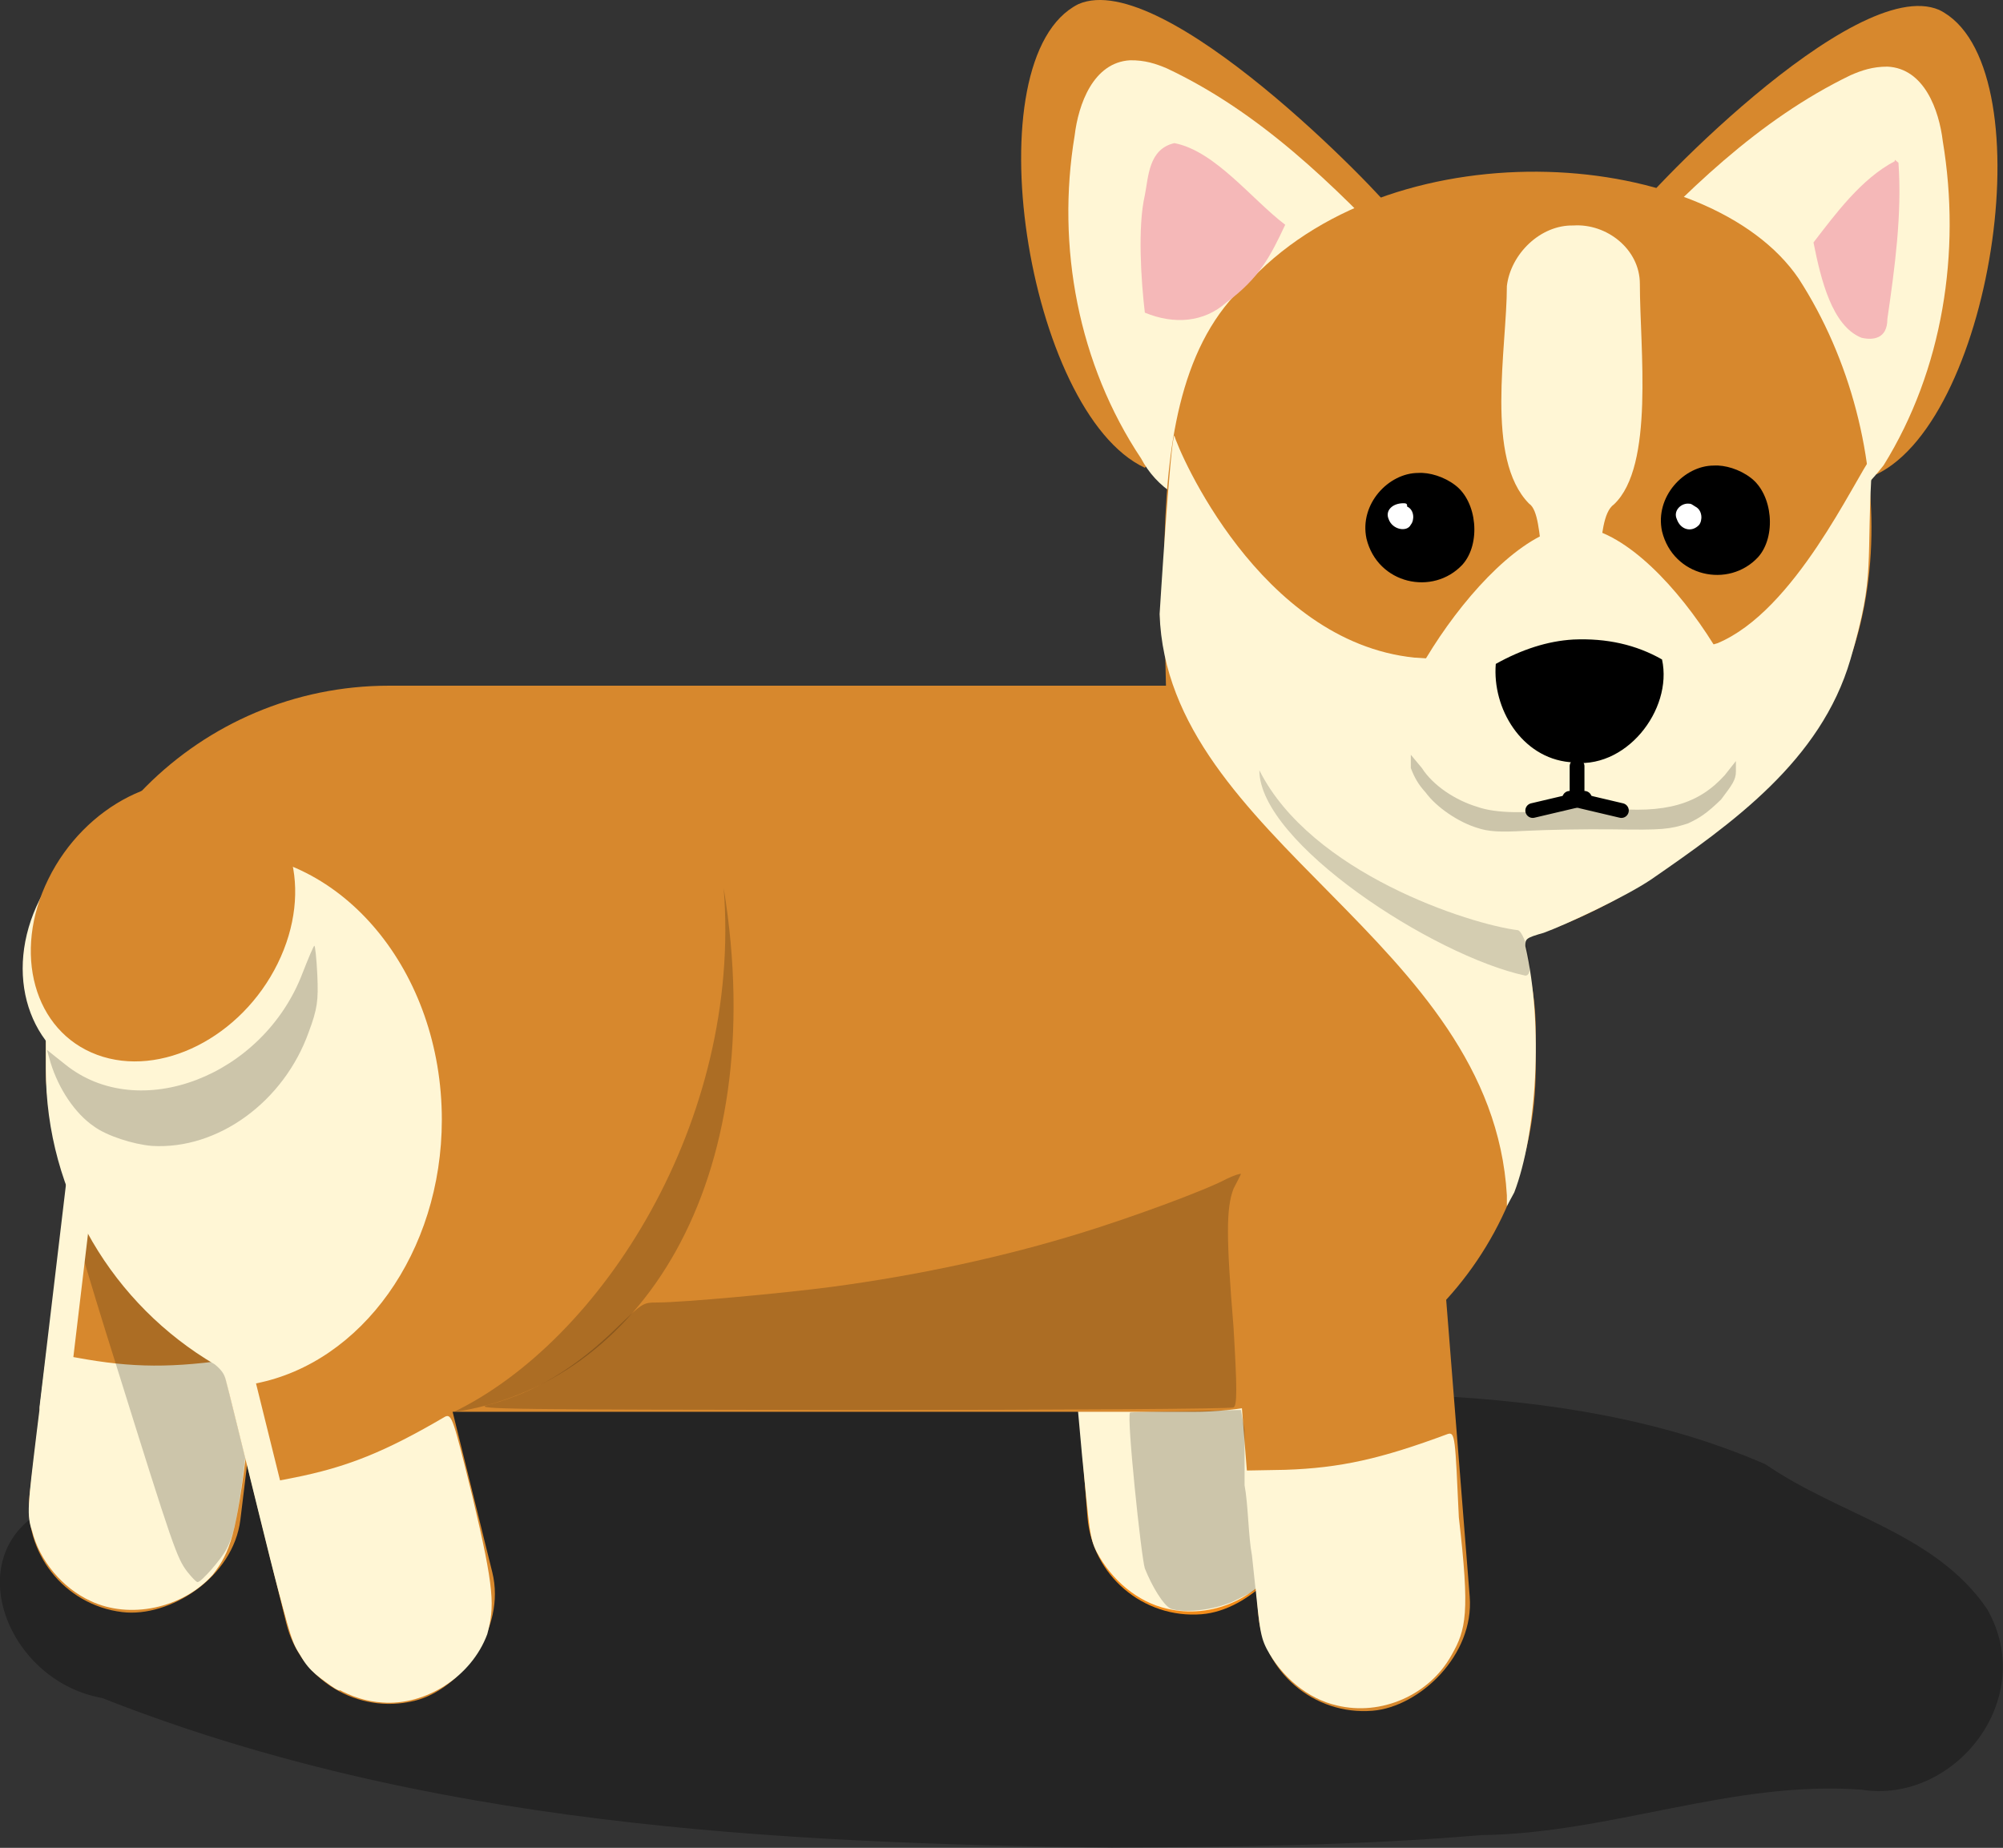
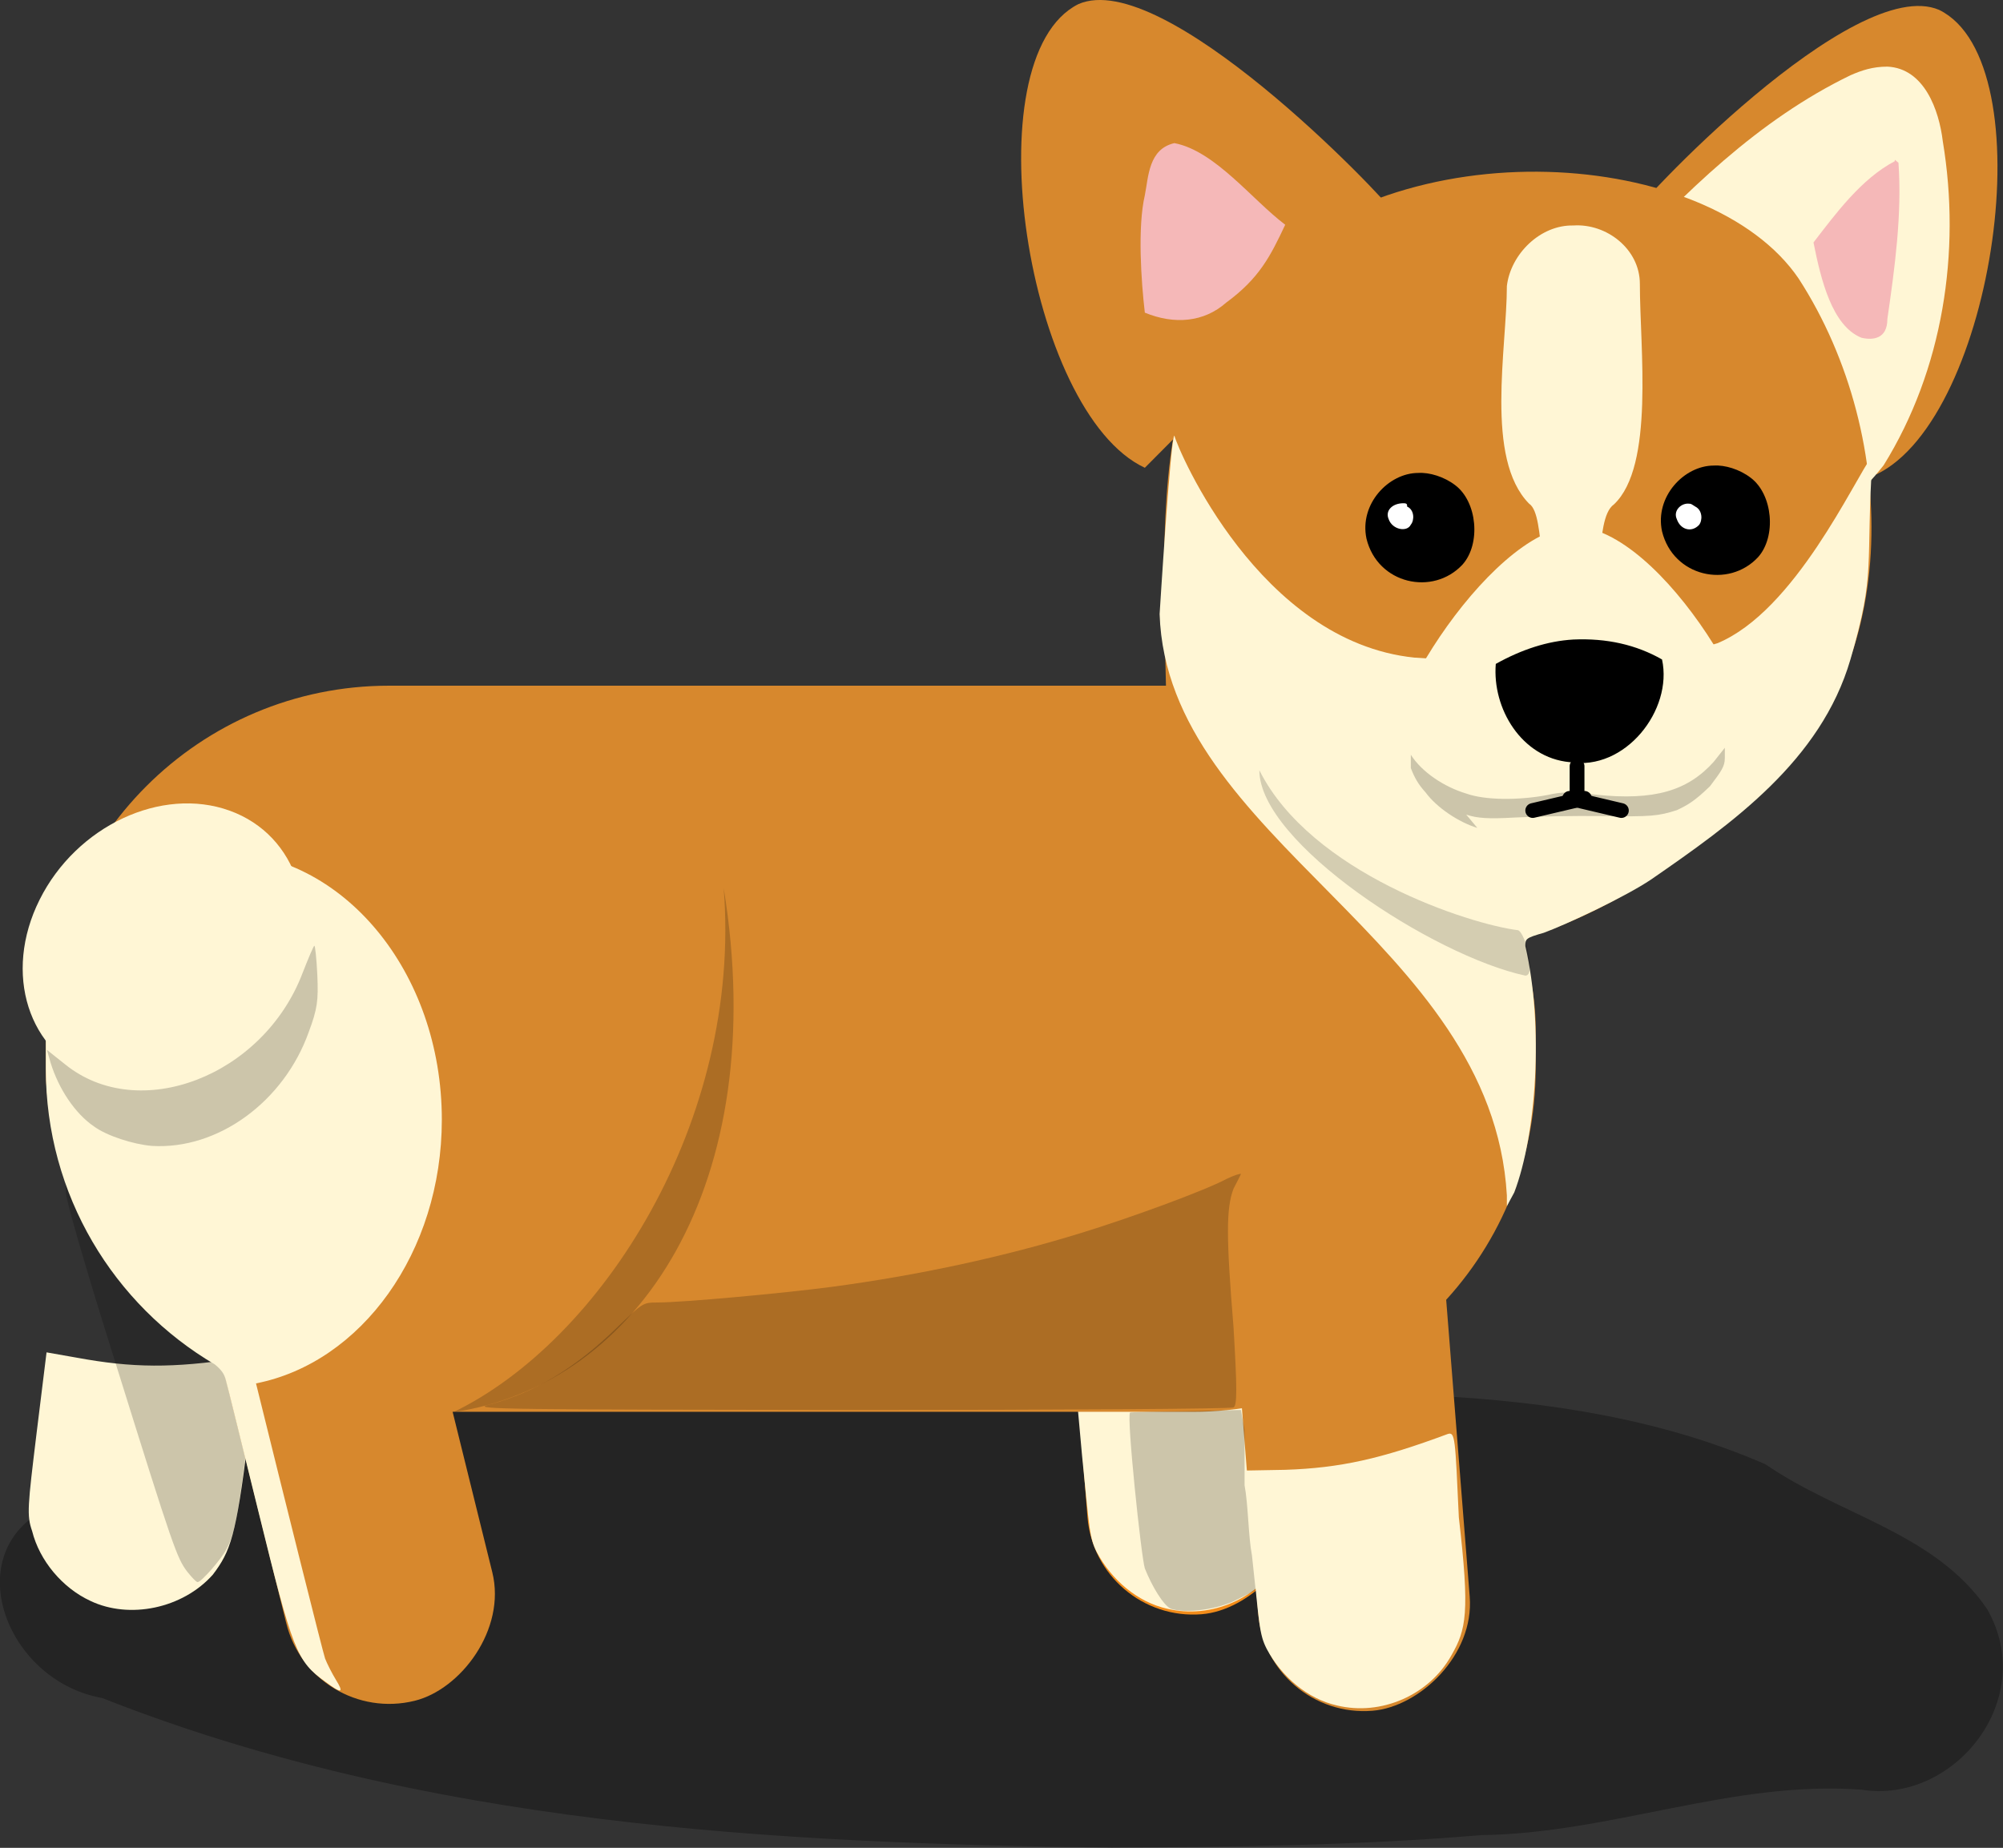
<svg xmlns="http://www.w3.org/2000/svg" version="1.1" viewBox="0 0 542.2 500.3">
  <rect x="0" y="0" width="542.2" height="500.3" fill="#333333" stroke="none" />
  <g transform="translate(-870.1,-59.25)">
    <path d="m1171 559.5c-92-1.2-186-6.1-273.2-40.5-28.6-5.1-41.3-45.8-7.4-54.1 87.7-34.3 182.6-27.7 274.6-28.8 61 1.4 126-5.2 183 19.6 20 13.8 46 18.6 60 39.2 14 24.5-9 52.9-34 48.9-35-2.6-68 11.9-103 12.3-33 2.8-67 3.2-100 3.4z" fill-rule="evenodd" opacity=".3" />
    <path d="m1248 117.5c-4-5.8-63-67.25-86-57.13-29 14.54-14 110.63 18 125.53" fill="#d7882d" fill-rule="evenodd" />
-     <path d="m1176 75.57c-10 0.58-14 11.97-15 20.39-5 30.04 1 61.94 18 87.44 2 3.8 5 7.2 9 9.7 21-20.9 42-41.9 62-63.8-19-20.2-39-39.74-64-51.52-3-1.28-6-2.27-10-2.21z" fill="#fff6d5" fill-rule="evenodd" />
    <rect transform="matrix(.079 .997 -.997 .079 0 0)" x="425.8" y="-1181" width="163.3" height="57.43" ry="28.72" fill="#f28c1a" fill-rule="evenodd" />
    <path d="m1186 494.8c-8-1.8-15-7.8-19-15.3-2-3.9-2-6.3-4-26.2l-2-22.1 11-0.2c15-0.5 26-3 44-9.7 2-0.6 2 0.9 3 22.6 3 25.9 2 30.3-2 37.3-6 10.8-19 16.5-31 13.6z" fill="#fff6d5" fill-rule="evenodd" />
    <rect x="882.5" y="244.9" width="403.3" height="196.6" ry="92.9" fill="#d7882d" fill-rule="evenodd" />
    <path d="m1310 120.1c3-5.8 62-68.02 85-58.18 29 14.18 15 110.48-17 125.78" fill="#d7882d" fill-rule="evenodd" />
    <path d="m1381 77.29c10 0.46 14 11.8 15 20.2 5 30.01 0 61.91-16 87.71-3 3.8-6 7.2-10 9.8-21-20.7-42-41.4-63-63 19-20.5 39-40.27 64-52.37 3-1.32 6-2.34 10-2.34z" fill="#fff6d5" fill-rule="evenodd" />
    <path d="m1383 102.9c-9 4.7-16 14.2-22 22 2 10 5 22.6 13 25.8 3 0.7 7 0.4 7-5.1 2-13.8 4-28.4 3-42.3-1-0.7-1-1.1-1-0.4zm0 0.1c1 0 0 0 0 0z" fill="#f5b8b8" fill-rule="evenodd" />
    <path d="m1209 134.7c40-41.73 124-35.37 148 0 28 43.3 28 108.4-12 140-50 48.4-113 60.2-160 16 5-53.3-12-126 24-156z" fill="#d7882d" fill-rule="evenodd" />
    <path d="m1278 382.9c-4-69.1-92-96.2-94-157.4 0 0 3-48.3 4-48.3 1 3.9 23 55.8 65 60.1 21 1.3 57 4.1 82-3.9 21-8.7 37-44.2 42-50.9-2 30.5 1 31.3-6 55.3-8 27.4-32 44.4-54 59.6-7 4.7-23 12.2-29 14.4-5 1.4-5 1.7-5 3.6 5 21.6 3 51-3 66.7l-2 3.7z" fill="#fff6d5" fill-rule="evenodd" />
    <path d="m1345 268.8c-13 21.1-43 11.4-49 12.1-6 0.8-32 9.4-49-11.8-8-11.1 26-66.5 49-67.3 24-0.1 56 55.3 49 67z" fill="#fff6d5" />
    <path d="m1254 187.3c-8 0-16 8.4-14 17.8 3 12.3 18 15.6 26 7 5-5.6 4-17-2-21.5-3-2.3-7-3.5-10-3.3z" fill-rule="evenodd" />
    <path d="m1334 185.3c-8 0-16 8.4-14 17.8 3 12.3 18 15.6 26 7 5-5.6 4-17-2-21.5-3-2.3-7-3.5-10-3.3z" fill-rule="evenodd" />
    <rect transform="matrix(.079 .997 -.997 .079 0 0)" x="455.5" y="-1225" width="163.3" height="57.43" ry="28.72" fill="#d7882d" fill-rule="evenodd" />
    <path d="m1232 521c-8-1.8-15-7.8-19-15.3-2-3.9-2-6.3-4-26.2l-2-22.1 11-0.2c15-0.5 26-3 44-9.7 2-0.6 2 0.9 3 22.6 3 25.9 2 30.3-2 37.3-6 10.8-19 16.5-31 13.6z" fill="#fff6d5" fill-rule="evenodd" />
-     <rect transform="matrix(-.121 .993 -.993 -.121 0 0)" x="219.4" y="-984.9" width="163.3" height="57.44" ry="28.72" fill="#d7882d" fill-rule="evenodd" />
    <path d="m894.6 492.7c-7.6-3.5-13.8-10.9-15.8-18.9-1.5-4.3-1.2-6.7 1.2-26.5l2.7-21.9 10.8 1.9c14.8 2.5 25.9 2.2 44.4-0.8 2.1-0.2 1.9 1.3-0.7 22.8-3.2 25.8-4.7 30-9.5 36.3-8.2 9.2-22.6 12.1-33.1 7.1z" fill="#fff6d5" fill-rule="evenodd" />
    <path d="m920.8 484.8c-2.8-3.7-3.7-6.1-19.2-55.8-7.9-25-13.8-45.3-13.7-47.1 0-3 0-3 2.3 2.3 8.3 19.1 25.7 37.3 43.7 45.7 5.7 2.6 5.5 1.1 2.7 23.3-2.1 16.6-3.1 21.5-5.2 25.5-1.4 2.7-6.8 8.9-7.8 8.9-0.4 0-1.6-1.3-2.8-2.8z" fill-rule="evenodd" opacity=".2" />
    <rect transform="matrix(.24 .971 -.971 .24 0 0)" x="576.8" y="-857.5" width="163.3" height="57.44" ry="28.72" fill="#d7882d" fill-rule="evenodd" />
    <path d="m929.5 289.9c-17.1 0-32.6 8.6-43.5 22.5-2.3 8.1-3.5 16.6-3.5 25.4v10.8c0 34.2 18.4 64 45.8 80.1 1.9 1.6 2.5 2.6 2.9 4.1 0.5 1.7 4.4 17.7 8.8 35.5 9.4 38.2 10.4 40.7 18.2 46.3 4.4 3.3 5.1 3.1 2.8-0.6-1.1-1.8-2.4-4.4-2.9-5.7-0.6-1.7-10.9-42.9-18.7-74.5 28.5-5.6 50.3-35.5 50.3-71.4 0-40.1-26.9-72.5-60.2-72.5z" fill="#fff6d5" />
    <path d="m911.2 369.5c-4.9-0.4-12.2-2.7-15.7-5.3-5.1-3.5-9.5-10.1-11.7-17.2l-1-3.5 4.9 3.9c20 16.2 53.7 3.2 64.3-24.7 1.6-4.1 3-7.4 3.2-7.4s0.6 3.6 0.8 8c0.3 6.9 0 9.1-2.3 15.3-6.7 18.9-24.6 32-42.5 30.9z" fill-rule="evenodd" opacity=".2" />
-     <path d="m973.6 520.2c-8.4-0.5-16.7-5.3-21.5-12-2.9-3.5-3.5-5.9-8.3-25.3l-5.3-21.4 10.8-2.1c14.8-2.9 25.1-7.1 41.3-16.6 1.8-0.8 2.2 0.6 7.4 21.7 6 25.2 6 29.7 4 37.2-4.3 11.6-16.8 19.4-28.4 18.5z" fill="#fff6d5" fill-rule="evenodd" />
    <path d="m1066 299.7c13 80-23 134.5-73.2 141.9 40.2-19.4 78.2-78.9 73.2-141.9z" fill-rule="evenodd" opacity=".2" />
    <path d="m1002 439.7c13-3.4 24-10.2 35-20.9 7-6.7 7-6.9 11-6.9 7 0 34-2.5 47-4.2 24-3.2 47-8.2 68-14.7 13-4 33-11.3 39-14.5 2-1 4-1.6 4-1.4s-1 2-2 4c-2 5.3-2 13 0 37.4 1 16.8 1 21.3 0 21.8 0 0.4-47 0.7-104 0.7-91-0.1-102.1-0.2-98-1.3z" fill-rule="evenodd" opacity=".2" />
    <path d="m1187 494.8c-2-1-5-5.9-7-10.9-1-3.2-5-41.4-4-42.2 0-0.1 7-0.3 15-0.4l15-0.3 1 5.4v15c1 5.3 1 13.8 2 19l1 9.4-5 2.5c-5 2.7-14 3.9-18 2.5z" fill-rule="evenodd" opacity=".2" />
-     <path d="m1270 283.4c-5-1.5-11-5.5-14-9.6-2-2.2-3-4-4-6.6v-3.6l3 3.6c3 4.7 9 8.7 15 10.5 5 1.8 14 1.9 22 0.4 4-0.9 6-0.9 13-0.1 16 1.7 25-1.1 32-8.9l3-3.8v2.8c0 2.3-1 3.6-4 7.6-4 3.9-6 5.1-9 6.5-5 1.6-7 1.8-20 1.6-8-0.1-18 0.1-24 0.4-7 0.4-10 0.2-13-0.8z" fill-rule="evenodd" opacity=".2" />
+     <path d="m1270 283.4c-5-1.5-11-5.5-14-9.6-2-2.2-3-4-4-6.6v-3.6c3 4.7 9 8.7 15 10.5 5 1.8 14 1.9 22 0.4 4-0.9 6-0.9 13-0.1 16 1.7 25-1.1 32-8.9l3-3.8v2.8c0 2.3-1 3.6-4 7.6-4 3.9-6 5.1-9 6.5-5 1.6-7 1.8-20 1.6-8-0.1-18 0.1-24 0.4-7 0.4-10 0.2-13-0.8z" fill-rule="evenodd" opacity=".2" />
    <path d="m1211 267.8c14 27.9 57 41.7 70 43.3 2 0.6 5 12.3 2 12.3-25-5.4-72-36-72-55.6z" fill-opacity=".42" fill-rule="evenodd" opacity=".4" />
    <path d="m1327 195.6c-2 0-4 2-3 4.2 1 2.9 4 3.7 6 1.6 1-1.2 1-4-1-5-1-0.6-1-0.8-2-0.8z" fill="#fff" fill-rule="evenodd" />
    <path d="m1250 195.5c-3 0-5 2-4 4.3 1 2.9 5 3.6 6 1.5 1-1.2 1-4-1-4.9 0-0.6 0-0.9-1-0.9z" fill="#fff" fill-rule="evenodd" />
    <path d="m1296 232.4c-7 0.4-14 2.7-21 6.6-1 12.1 7 25.4 20 26.6 15 2.5 28-14.1 25-27.8-7-4-15-5.8-24-5.4z" fill-rule="evenodd" />
    <g transform="translate(-222,-4)" fill-rule="evenodd" stroke="#000" stroke-linecap="round" stroke-linejoin="round" stroke-width="4">
      <path d="m1519 270.7v8.3" />
      <path d="m1531 282.7-14-3.3" />
      <path d="m1507 282.7 14-3.3" />
    </g>
    <path transform="matrix(-.425 .85 -1.04 -.375 618.4 641.3)" d="m-389.2-108c0 17.72-19 32.08-42.5 32.08s-42.5-14.36-42.5-32.08c0-17.7 19-32.1 42.5-32.1s42.5 14.4 42.5 32.1z" fill="#fff6d5" fill-rule="evenodd" />
-     <path transform="matrix(-.419 .851 -.967 -.357 628.9 637.5)" d="m-389.2-108c0 17.72-19 32.08-42.5 32.08s-42.5-14.36-42.5-32.08c0-17.7 19-32.1 42.5-32.1s42.5 14.4 42.5 32.1z" fill="#d7882d" fill-rule="evenodd" />
-     <rect transform="matrix(.993 .118 -.118 .993 0 0)" x="926.6" y="268.4" width="7.5" height="68.33" ry="3.75" fill="#fff6d5" fill-rule="evenodd" />
    <path d="m1296 120.3c-9-0.2-17 7.8-18 16.4 0 16.9-6 46.7 6 58.9 5 3.3 1 26.3 11 26.3 11 0.7 6-21.9 12-26.1 11-10.4 7-42.2 7-59.7 0-9.4-9-16.4-18-15.8z" fill="#fff6d5" fill-rule="evenodd" />
    <path d="m1188 98c-7 1.6-7 9.1-8 14.1-2 8.6-1 23.3 0 31.8 8 3.3 16 2.6 22-2.7 9-6.6 12-12.6 16-21.1-9-6.8-19-20-30-22.1z" fill="#f5b8b8" fill-rule="evenodd" />
  </g>
</svg>